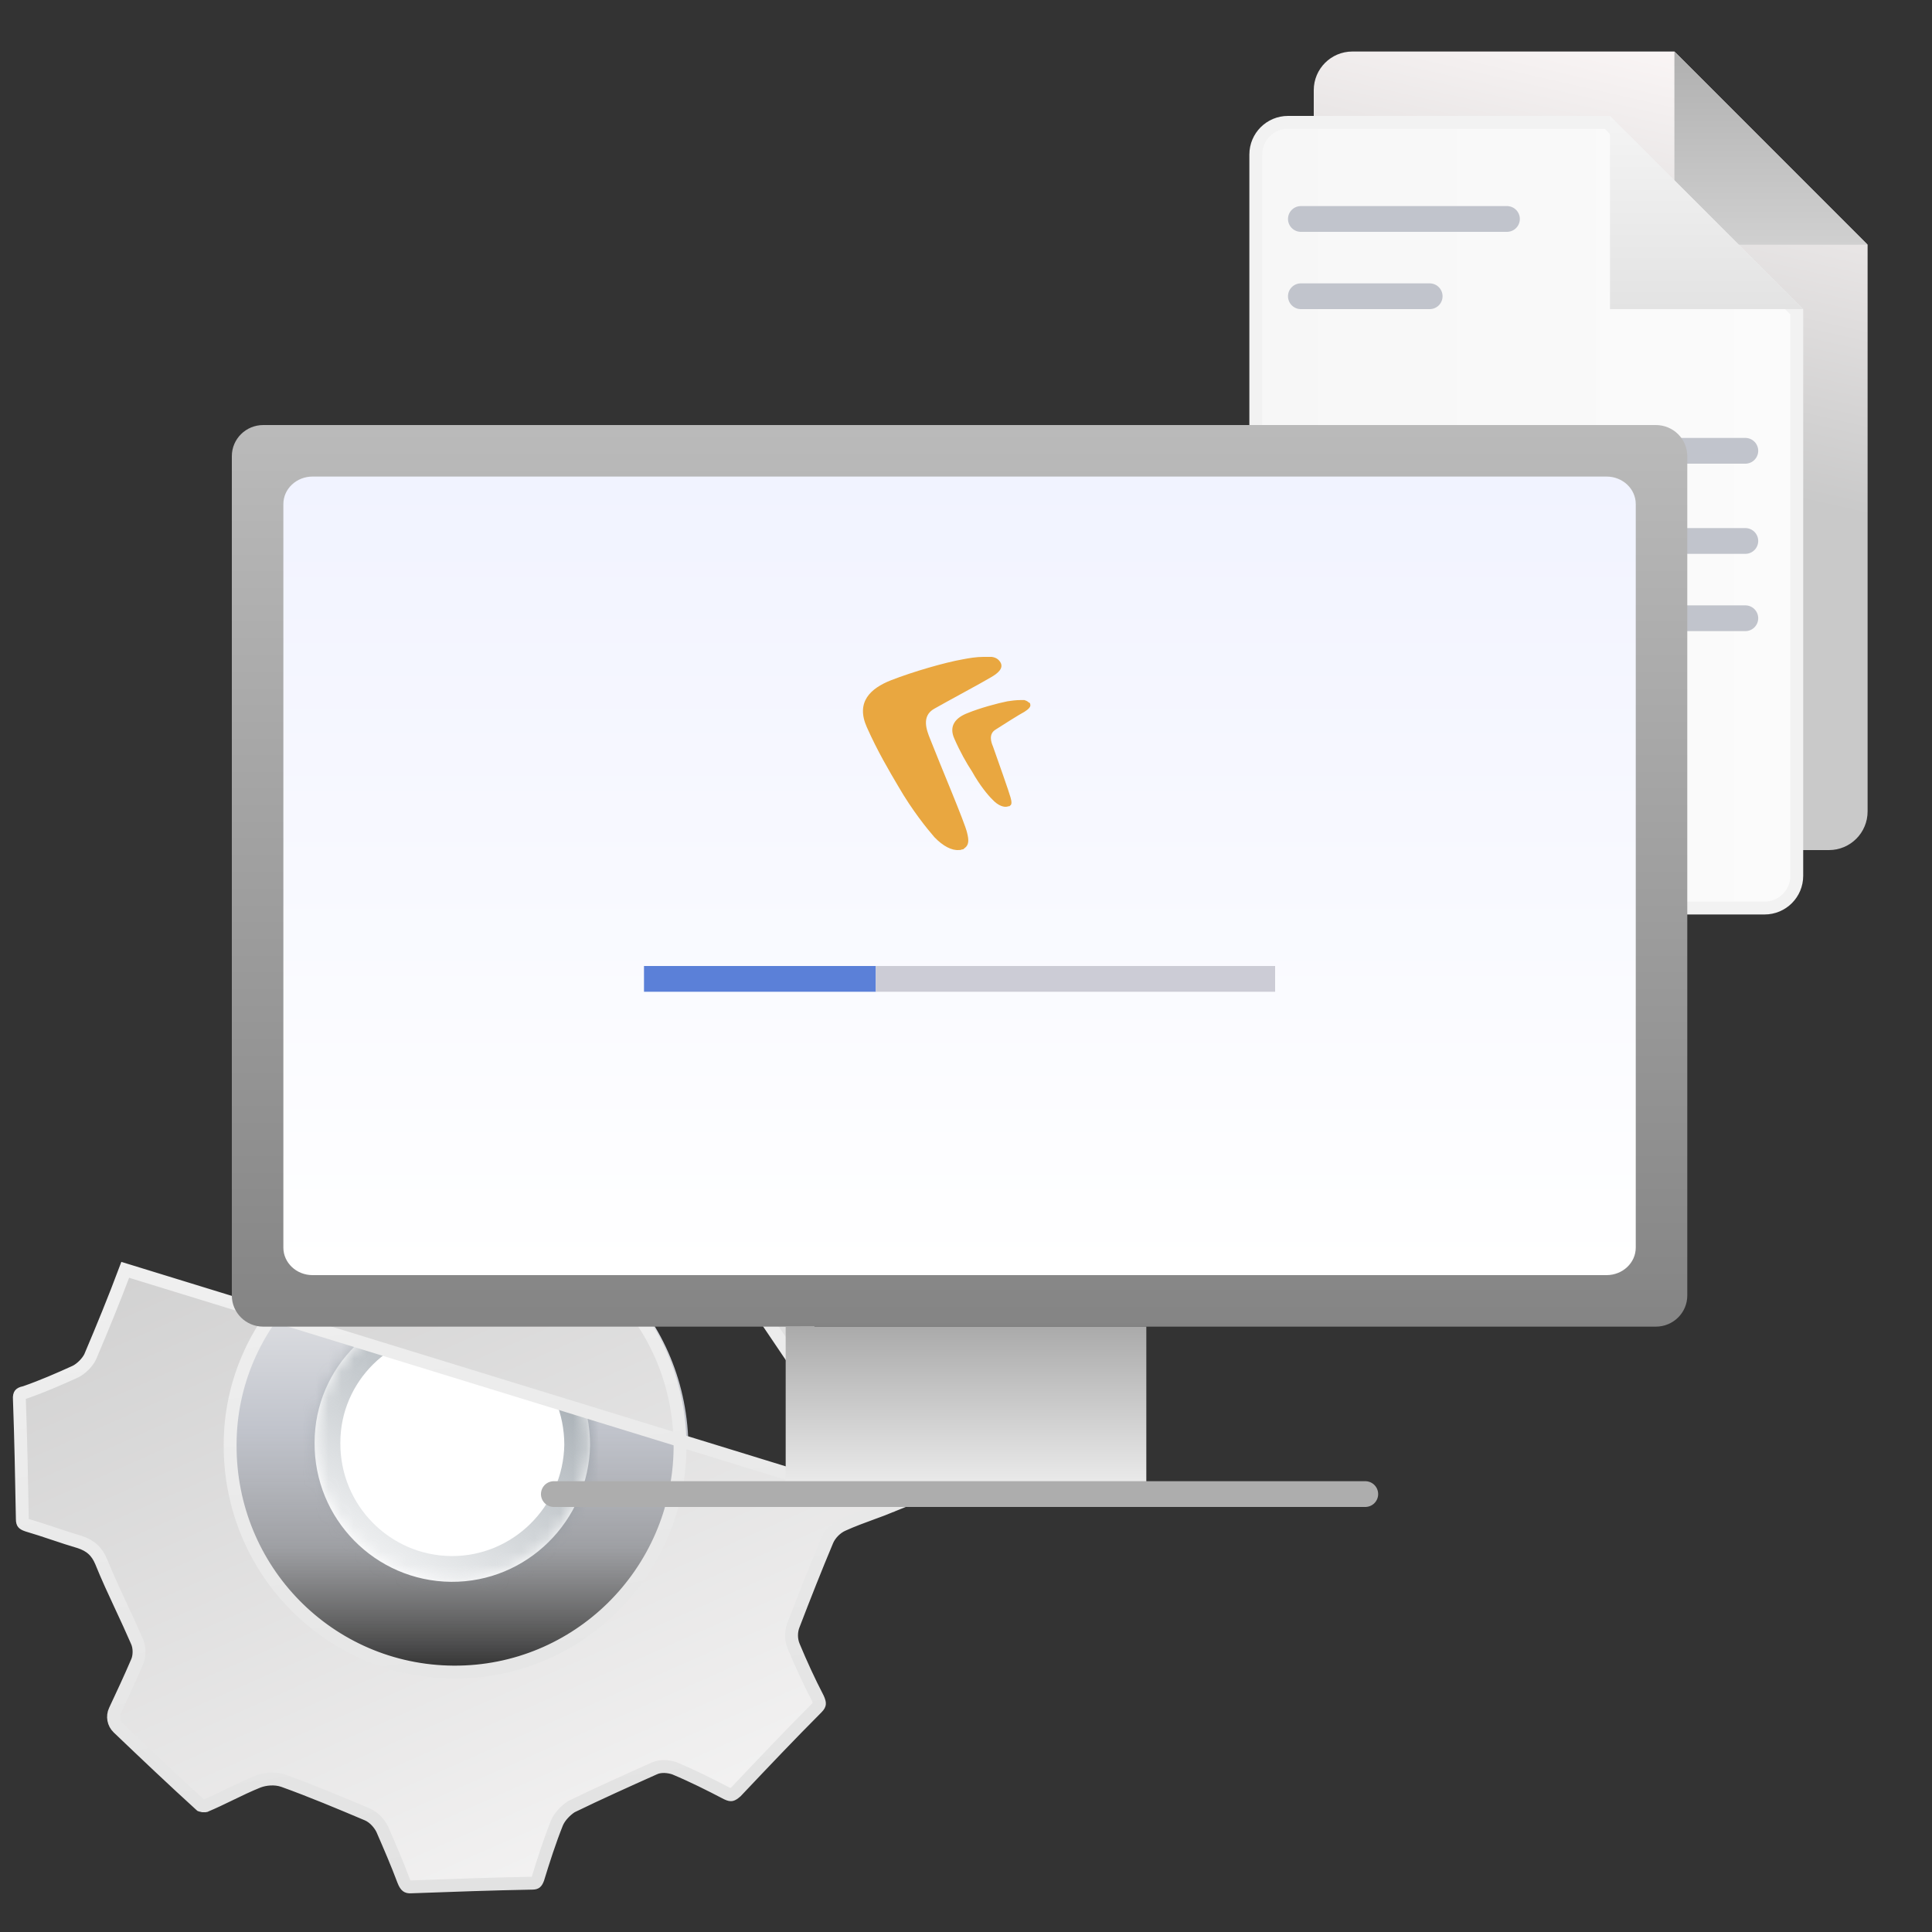
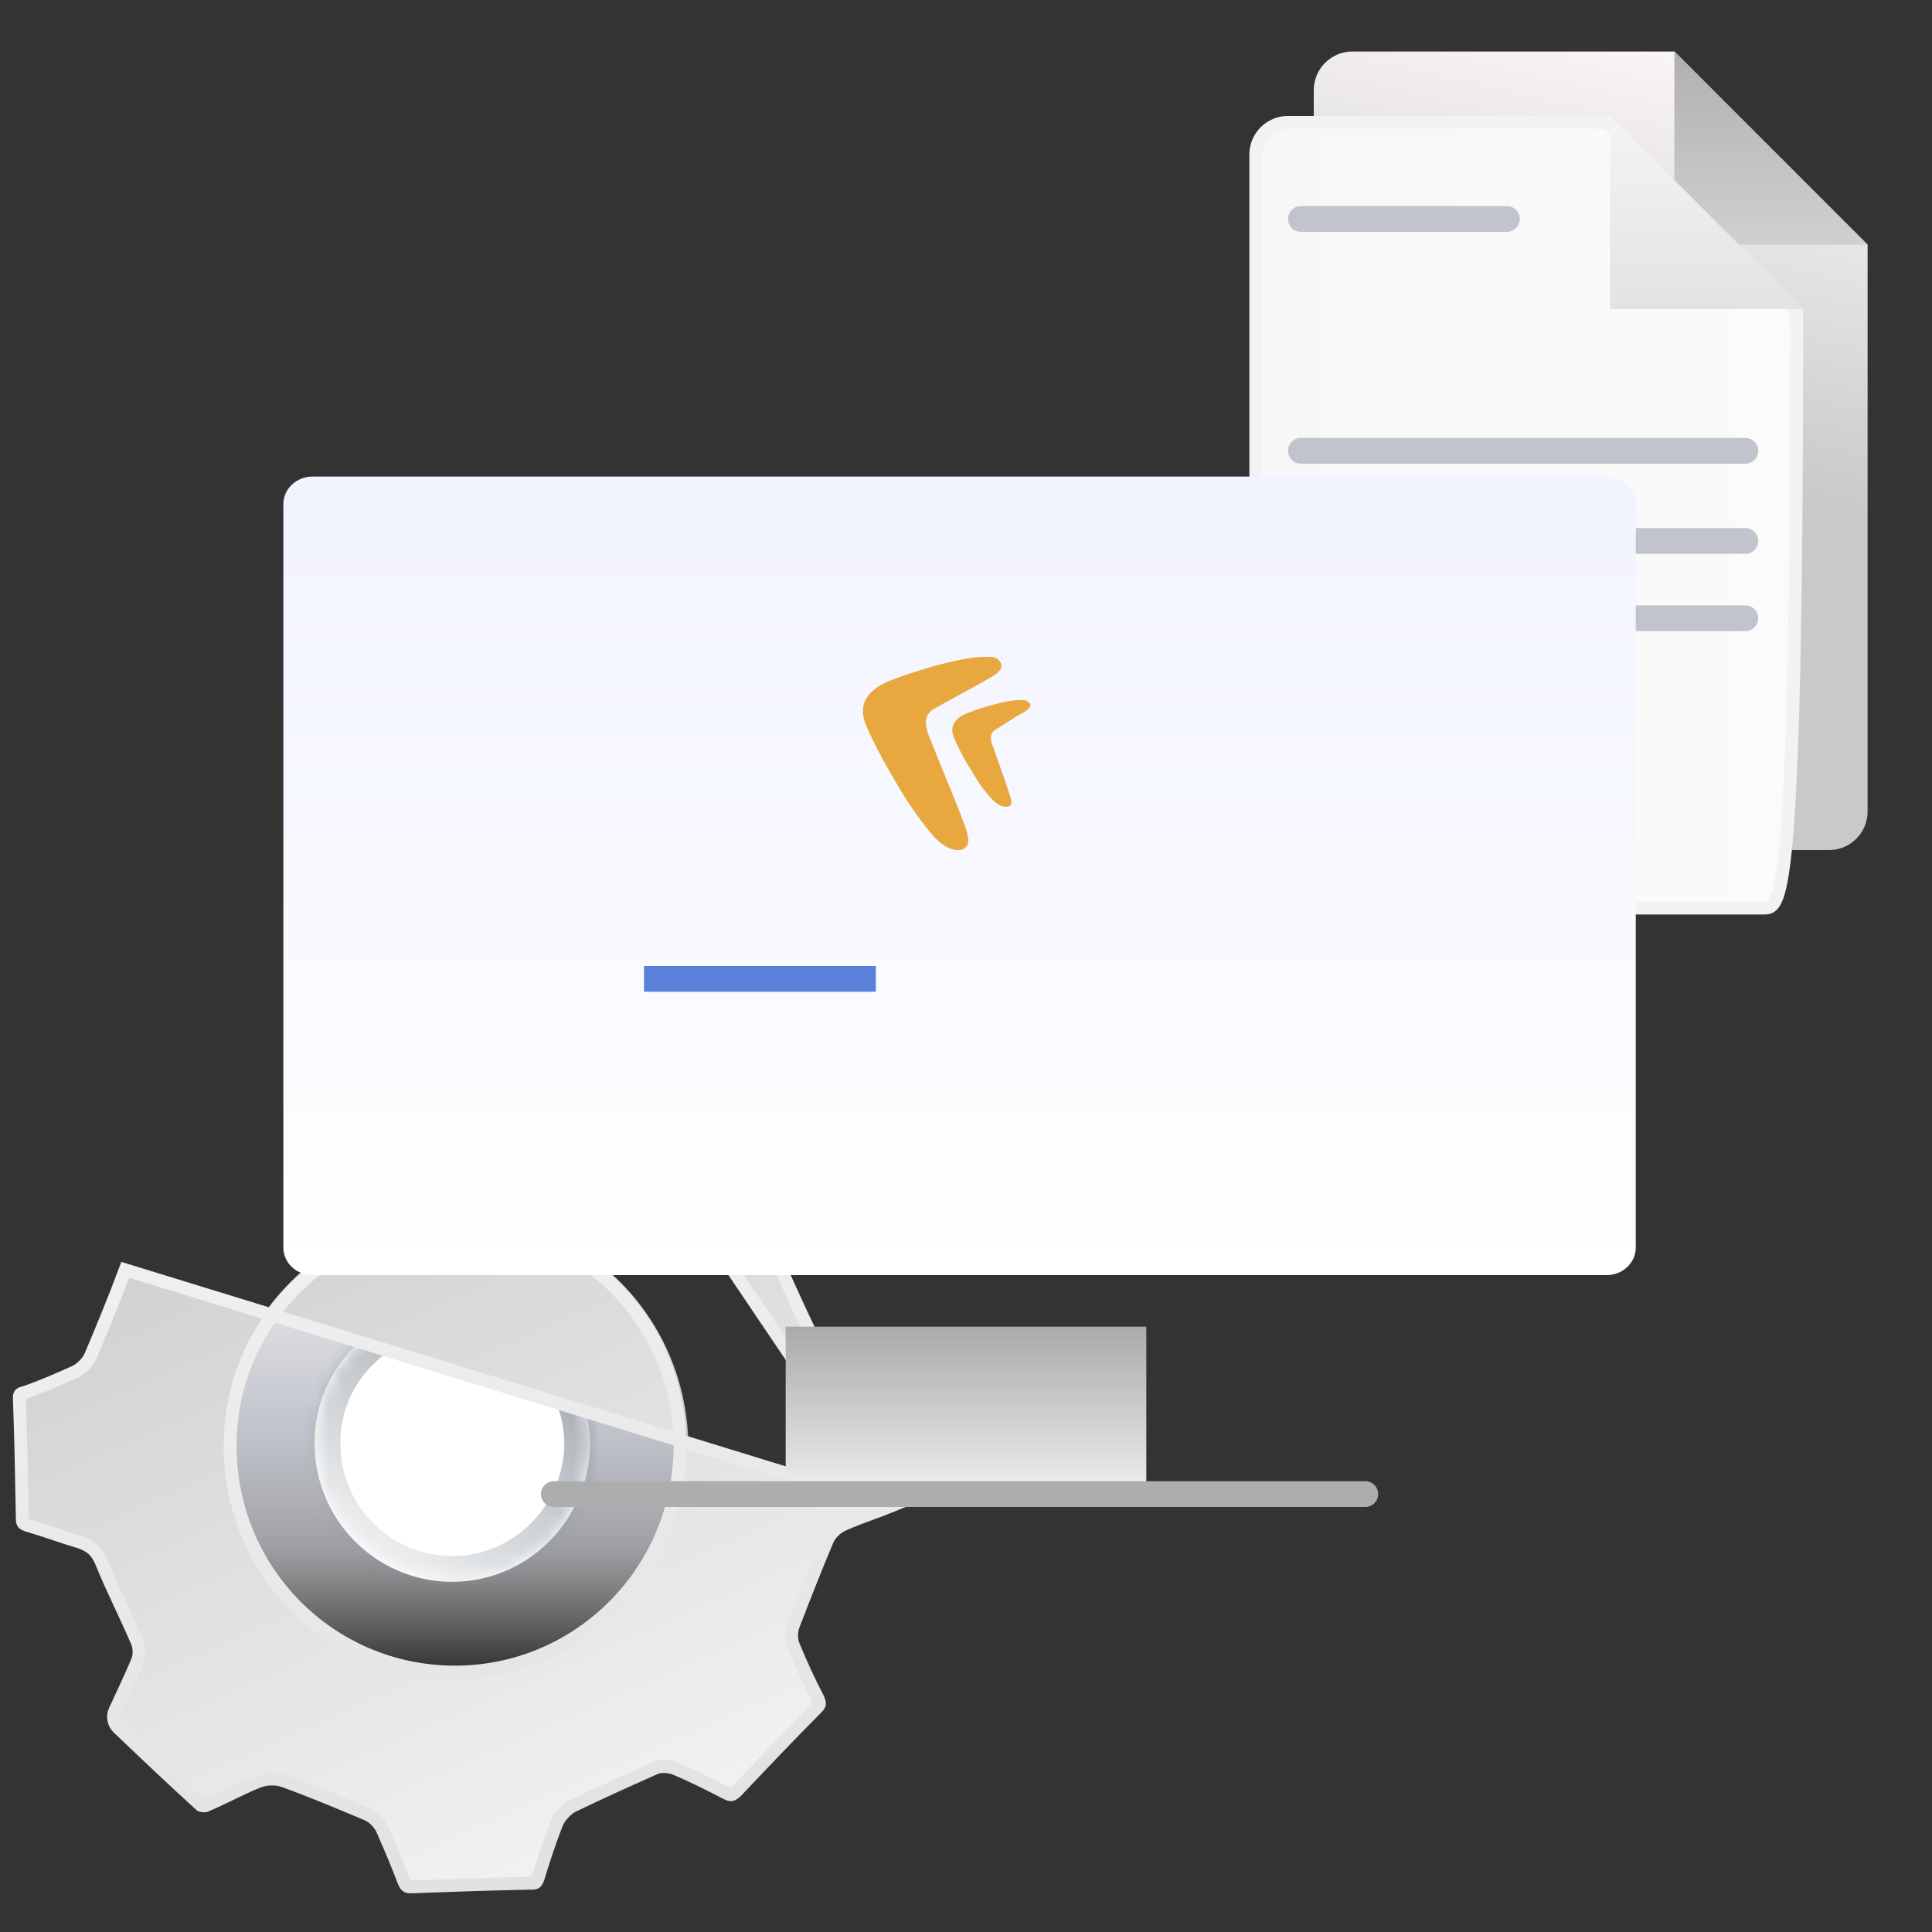
<svg xmlns="http://www.w3.org/2000/svg" width="150" height="150" viewBox="0 0 150 150" fill="none">
  <rect x="0" y="0" width="150" height="150" fill="#333333" stroke="none" />
  <path d="M35.202 130.45C25.264 130.365 17.21 122.206 17.296 112.159C17.296 102.283 25.435 94.21 35.374 94.296C45.483 94.296 53.451 102.369 53.451 112.502C53.28 122.464 45.141 130.536 35.202 130.45Z" fill="url(#paint0_linear_842_11689)" />
  <mask id="path-2-inside-1_842_11689" fill="white">
    <path d="M35.018 122.812C29.139 122.761 24.375 117.935 24.425 111.992C24.425 106.15 29.24 101.374 35.119 101.425C41.099 101.425 45.813 106.2 45.813 112.195C45.711 118.088 40.897 122.863 35.018 122.812Z" />
  </mask>
  <path d="M35.018 122.812C29.139 122.761 24.375 117.935 24.425 111.992C24.425 106.15 29.24 101.374 35.119 101.425C41.099 101.425 45.813 106.2 45.813 112.195C45.711 118.088 40.897 122.863 35.018 122.812Z" fill="white" />
  <path d="M24.425 111.992L26.425 112.009L26.425 112V111.992H24.425ZM35.119 101.425L35.102 103.425L35.11 103.425H35.119V101.425ZM45.813 112.195L47.812 112.229L47.813 112.212V112.195H45.813ZM35.035 120.812C30.263 120.771 26.384 116.851 26.425 112.009L22.425 111.975C22.365 119.02 28.014 124.752 35 124.812L35.035 120.812ZM26.425 111.992C26.425 107.265 30.33 103.384 35.102 103.425L35.136 99.425C28.15 99.365 22.425 105.034 22.425 111.992H26.425ZM35.119 103.425C39.978 103.425 43.813 107.288 43.813 112.195H47.813C47.813 105.113 42.221 99.425 35.119 99.425V103.425ZM43.813 112.161C43.73 116.978 39.794 120.853 35.035 120.812L35 124.812C41.999 124.873 47.693 119.198 47.812 112.229L43.813 112.161Z" fill="url(#paint1_linear_842_11689)" mask="url(#path-2-inside-1_842_11689)" />
  <path d="M69.245 116.905L69.249 116.904C69.255 116.901 69.279 116.889 69.314 116.858C69.349 116.829 69.384 116.79 69.416 116.745C69.448 116.7 69.472 116.656 69.486 116.62C69.495 116.597 69.498 116.582 69.499 116.576C69.33 113.35 69.217 110.181 69.161 107.068L69.161 107.059C69.161 106.824 69.109 106.749 69.078 106.715C69.032 106.663 68.929 106.596 68.668 106.518L68.66 106.515L68.66 106.515L68.655 106.514C67.244 106.061 65.824 105.606 64.401 105.093L64.388 105.088L64.374 105.082C63.855 104.86 63.385 104.375 63.119 103.908L63.111 103.893L63.103 103.878C62.082 101.775 61.118 99.617 60.158 97.467L60.156 97.463L60.146 97.44L60.138 97.417C59.995 96.986 59.984 96.409 60.148 95.997L60.151 95.99L60.155 95.982C60.779 94.561 61.404 93.194 62.088 91.825L62.093 91.815L62.098 91.805C62.212 91.599 62.213 91.507 62.205 91.46C62.196 91.405 62.154 91.299 61.962 91.105C59.754 89.064 57.604 86.966 55.459 84.874L55.456 84.872L55.452 84.867L55.452 84.867C55.28 84.695 55.198 84.665 55.16 84.658C55.124 84.651 55.042 84.648 54.835 84.738C53.529 85.42 52.22 86.047 50.852 86.618L50.835 86.625L50.818 86.631C50.25 86.821 49.445 86.907 48.845 86.682L69.245 116.905ZM69.245 116.905C68.742 117.111 68.228 117.299 67.701 117.491L67.694 117.494C66.954 117.765 66.19 118.044 65.443 118.383C64.931 118.605 64.444 119.094 64.224 119.607L64.223 119.61C63.317 121.766 62.467 123.922 61.619 126.13C61.4 126.65 61.401 127.296 61.622 127.815C62.19 129.179 62.815 130.546 63.498 131.859C63.603 132.097 63.625 132.209 63.62 132.281C63.617 132.326 63.599 132.418 63.425 132.592C61.326 134.695 59.334 136.798 57.298 138.947L57.296 138.95L57.156 139.098C56.948 139.278 56.851 139.325 56.789 139.339C56.749 139.347 56.659 139.355 56.429 139.241C55.126 138.56 53.755 137.873 52.379 137.298L52.362 137.291L52.345 137.286C52.132 137.215 51.873 137.163 51.609 137.154C51.355 137.145 51.055 137.176 50.786 137.307C48.641 138.268 46.487 139.234 44.389 140.256L44.359 140.271L44.331 140.29C43.942 140.549 43.464 141.013 43.244 141.528L43.244 141.528L43.239 141.54C42.668 142.971 42.211 144.399 41.76 145.868C41.69 146.05 41.633 146.119 41.595 146.15C41.568 146.172 41.506 146.21 41.328 146.21L41.319 146.21C38.205 146.266 35.092 146.38 31.984 146.493L31.98 146.493L31.98 146.493L31.979 146.493L31.965 146.494L31.952 146.495C31.727 146.515 31.637 146.471 31.586 146.432C31.518 146.38 31.434 146.271 31.333 146.019C30.82 144.65 30.251 143.339 29.687 142.041L29.685 142.036L29.68 142.023L29.674 142.011C29.469 141.601 29.055 141.099 28.519 140.869L28.516 140.868L28.509 140.865C26.365 139.96 24.205 139.05 21.987 138.252L21.987 138.252L21.976 138.249C21.338 138.035 20.596 138.11 20.059 138.311L20.059 138.311L20.049 138.315C19.279 138.624 18.545 138.98 17.836 139.324L17.828 139.328C17.199 139.633 16.59 139.929 15.97 140.187L15.954 140.194L15.947 140.198C15.943 140.199 15.929 140.202 15.902 140.205C15.86 140.209 15.806 140.209 15.749 140.202C15.692 140.195 15.644 140.183 15.611 140.171C15.603 140.168 15.597 140.166 15.592 140.164C13.456 138.223 11.318 136.193 9.177 134.149C8.813 133.802 8.711 133.261 8.925 132.806L8.927 132.802C9.523 131.529 10.09 130.32 10.623 129.075C10.747 128.82 10.796 128.517 10.796 128.244C10.796 127.97 10.747 127.667 10.623 127.411C10.235 126.513 9.827 125.637 9.424 124.771L9.422 124.768C8.877 123.597 8.341 122.445 7.861 121.259L7.859 121.254C7.697 120.864 7.489 120.541 7.203 120.282C6.918 120.025 6.582 119.854 6.199 119.726L6.19 119.723L6.18 119.72C5.512 119.525 4.843 119.302 4.163 119.074L4.158 119.073C3.486 118.848 2.803 118.62 2.118 118.42C1.901 118.347 1.829 118.287 1.799 118.25C1.777 118.223 1.733 118.154 1.733 117.934H1.733L1.733 117.925L1.73 117.761L1.73 117.759C1.675 114.754 1.618 111.692 1.507 108.683L1.506 108.671L1.505 108.66C1.483 108.387 1.537 108.293 1.562 108.261C1.591 108.225 1.667 108.161 1.897 108.115L1.931 108.109L1.963 108.097C3.286 107.636 4.604 107.062 5.852 106.494L5.86 106.49L5.868 106.486C6.099 106.37 6.326 106.191 6.514 106.003C6.703 105.814 6.881 105.587 6.997 105.356L7.003 105.342L7.009 105.328C7.969 103.066 8.874 100.856 9.724 98.589L69.245 116.905ZM52.799 112.446L52.799 112.443C52.858 102.648 45.111 94.891 35.337 94.833H35.334C25.788 94.833 17.869 102.642 17.868 112.155C17.811 121.887 25.552 129.761 35.218 129.82C44.827 129.878 52.683 122.121 52.799 112.446Z" fill="url(#paint2_linear_842_11689)" stroke="url(#paint3_linear_842_11689)" />
  <path d="M102 7C102 5.343 103.343 4 105 4H130L145 19V63C145 64.657 143.657 66 142 66H105C103.343 66 102 64.657 102 63V7Z" fill="url(#paint4_linear_842_11689)" />
  <path d="M130 4V19H145L130 4Z" fill="url(#paint5_linear_842_11689)" />
-   <path d="M97.5 12C97.5 10.619 98.619 9.5 100 9.5H124.793L139.5 24.207V68C139.5 69.381 138.381 70.5 137 70.5H100C98.619 70.5 97.5 69.381 97.5 68V12Z" fill="url(#paint6_linear_842_11689)" stroke="#F2F2F2" />
+   <path d="M97.5 12C97.5 10.619 98.619 9.5 100 9.5H124.793L139.5 24.207C139.5 69.381 138.381 70.5 137 70.5H100C98.619 70.5 97.5 69.381 97.5 68V12Z" fill="url(#paint6_linear_842_11689)" stroke="#F2F2F2" />
  <path d="M125 9V24H140L125 9Z" fill="url(#paint7_linear_842_11689)" />
-   <path d="M101 23H111" stroke="#C1C4CC" stroke-width="2" stroke-miterlimit="10" stroke-linecap="round" />
  <path d="M101 17H117" stroke="#C1C4CC" stroke-width="2" stroke-miterlimit="10" stroke-linecap="round" />
  <path d="M101 35L135.507 35" stroke="#C1C4CC" stroke-width="2" stroke-miterlimit="10" stroke-linecap="round" />
  <path d="M101 42L135.507 42" stroke="#C1C4CC" stroke-width="2" stroke-miterlimit="10" stroke-linecap="round" />
  <path d="M101 48L135.507 48" stroke="#C1C4CC" stroke-width="2" stroke-miterlimit="10" stroke-linecap="round" />
  <path d="M101.585 53.84H117.512" stroke="#7A8190" stroke-miterlimit="10" />
-   <path d="M128.561 33H20.439C19.092 33 18 34.081 18 35.414V100.586C18 101.919 19.092 103 20.439 103H128.561C129.908 103 131 101.919 131 100.586V35.414C131 34.081 129.908 33 128.561 33Z" fill="url(#paint8_linear_842_11689)" />
  <path d="M124.734 37H24.266C23.015 37 22 37.957 22 39.138V96.862C22 98.043 23.015 99 24.266 99H124.734C125.985 99 127 98.043 127 96.862V39.138C127 37.957 125.985 37 124.734 37Z" fill="url(#paint9_linear_842_11689)" />
  <path d="M76.356 51C75.818 51 75.231 51.096 74.741 51.192C73.371 51.431 70.875 52.15 69.162 52.821C67.596 53.443 66.421 54.497 67.302 56.462C68.134 58.33 69.015 59.815 69.749 61.061C70.826 62.929 72.001 64.367 72.539 64.989C73.224 65.708 73.909 66.043 74.448 65.996C74.546 65.996 74.594 65.996 74.692 65.948H74.741C74.79 65.948 74.839 65.9 74.888 65.852C75.231 65.612 75.231 65.229 75.084 64.654C74.937 63.935 72.979 59.336 72.196 57.324C71.952 56.701 71.511 55.599 72.539 55.024C73.371 54.545 76.405 52.916 76.944 52.581C77.531 52.246 77.922 51.862 77.678 51.431C77.531 51.192 77.335 51.048 76.993 51C76.846 51 76.601 51 76.356 51ZM78.461 61.923C78.363 61.54 77.482 59.049 77.091 57.947C76.944 57.611 76.748 56.989 77.286 56.653C77.727 56.366 79.244 55.408 79.538 55.264C79.831 55.072 80.076 54.881 79.978 54.641C79.978 54.593 79.929 54.545 79.88 54.545C79.733 54.401 79.635 54.401 79.538 54.354C79.44 54.354 79.342 54.354 79.195 54.354C78.901 54.354 78.51 54.401 78.216 54.449C77.482 54.593 76.063 54.976 75.133 55.36C74.252 55.695 73.616 56.318 74.105 57.372C74.546 58.378 75.035 59.24 75.475 59.911C76.063 60.965 76.699 61.732 77.042 62.067C77.482 62.546 77.972 62.738 78.314 62.594C78.314 62.594 78.314 62.594 78.363 62.594C78.363 62.594 78.412 62.594 78.412 62.546C78.559 62.498 78.559 62.259 78.461 61.923Z" fill="#E9A740" />
  <rect x="50" y="75" width="18" height="2" fill="#5B80D8" />
-   <rect x="68" y="75" width="31" height="2" fill="#CCCCD6" />
  <path d="M89 103H61V117H89V103Z" fill="url(#paint10_linear_842_11689)" />
  <path d="M43 116H106" stroke="#ADADAD" stroke-width="2" stroke-miterlimit="10" stroke-linecap="round" />
  <defs>
    <linearGradient id="paint0_linear_842_11689" x1="35.373" y1="94.295" x2="35.373" y2="130.451" gradientUnits="userSpaceOnUse">
      <stop stop-color="#F4F4F4" />
      <stop offset="0.458" stop-color="#C1C4CC" />
      <stop offset="0.714" stop-color="#D1D3D9" stop-opacity="0.679" />
      <stop offset="0.977" stop-color="#F4F4F4" stop-opacity="0" />
    </linearGradient>
    <linearGradient id="paint1_linear_842_11689" x1="46.577" y1="99.897" x2="29.262" y2="126.123" gradientUnits="userSpaceOnUse">
      <stop stop-color="#8A949C" />
      <stop offset="1" stop-color="#8A949C" stop-opacity="0" />
    </linearGradient>
    <linearGradient id="paint2_linear_842_11689" x1="64.145" y1="159.799" x2="22.893" y2="66.678" gradientUnits="userSpaceOnUse">
      <stop stop-color="#FFFEFE" />
      <stop offset="1" stop-color="#C4C4C4" />
    </linearGradient>
    <linearGradient id="paint3_linear_842_11689" x1="35.5" y1="78" x2="60.775" y2="254.095" gradientUnits="userSpaceOnUse">
      <stop stop-color="#F4F4F4" />
      <stop offset="1" stop-color="#C4C4C4" />
    </linearGradient>
    <linearGradient id="paint4_linear_842_11689" x1="141.506" y1="4" x2="127.904" y2="63.7" gradientUnits="userSpaceOnUse">
      <stop stop-color="#FEF9F9" />
      <stop offset="0.563" stop-color="#C9C9C9" />
    </linearGradient>
    <linearGradient id="paint5_linear_842_11689" x1="137.5" y1="4" x2="137.5" y2="19" gradientUnits="userSpaceOnUse">
      <stop stop-color="#B0B0B0" />
      <stop offset="1" stop-color="#D0D0D0" />
    </linearGradient>
    <linearGradient id="paint6_linear_842_11689" x1="140" y1="32.846" x2="97" y2="32.846" gradientUnits="userSpaceOnUse">
      <stop stop-color="#FBFBFB" />
      <stop offset="1" stop-color="#F7F7F7" />
    </linearGradient>
    <linearGradient id="paint7_linear_842_11689" x1="132.5" y1="9" x2="132.5" y2="24" gradientUnits="userSpaceOnUse">
      <stop stop-color="#F4F4F4" />
      <stop offset="1" stop-color="#E3E3E3" />
    </linearGradient>
    <linearGradient id="paint8_linear_842_11689" x1="119.248" y1="-5.59" x2="119.248" y2="113.769" gradientUnits="userSpaceOnUse">
      <stop stop-color="#D8D8D8" />
      <stop offset="1" stop-color="#7C7C7C" />
    </linearGradient>
    <linearGradient id="paint9_linear_842_11689" x1="74.5" y1="37" x2="74.5" y2="99" gradientUnits="userSpaceOnUse">
      <stop stop-color="#F1F3FF" />
      <stop offset="1" stop-color="white" />
    </linearGradient>
    <linearGradient id="paint10_linear_842_11689" x1="85.769" y1="117" x2="85.769" y2="103" gradientUnits="userSpaceOnUse">
      <stop stop-color="#F4F4F4" />
      <stop offset="1" stop-color="#AAAAAA" />
    </linearGradient>
  </defs>
</svg>